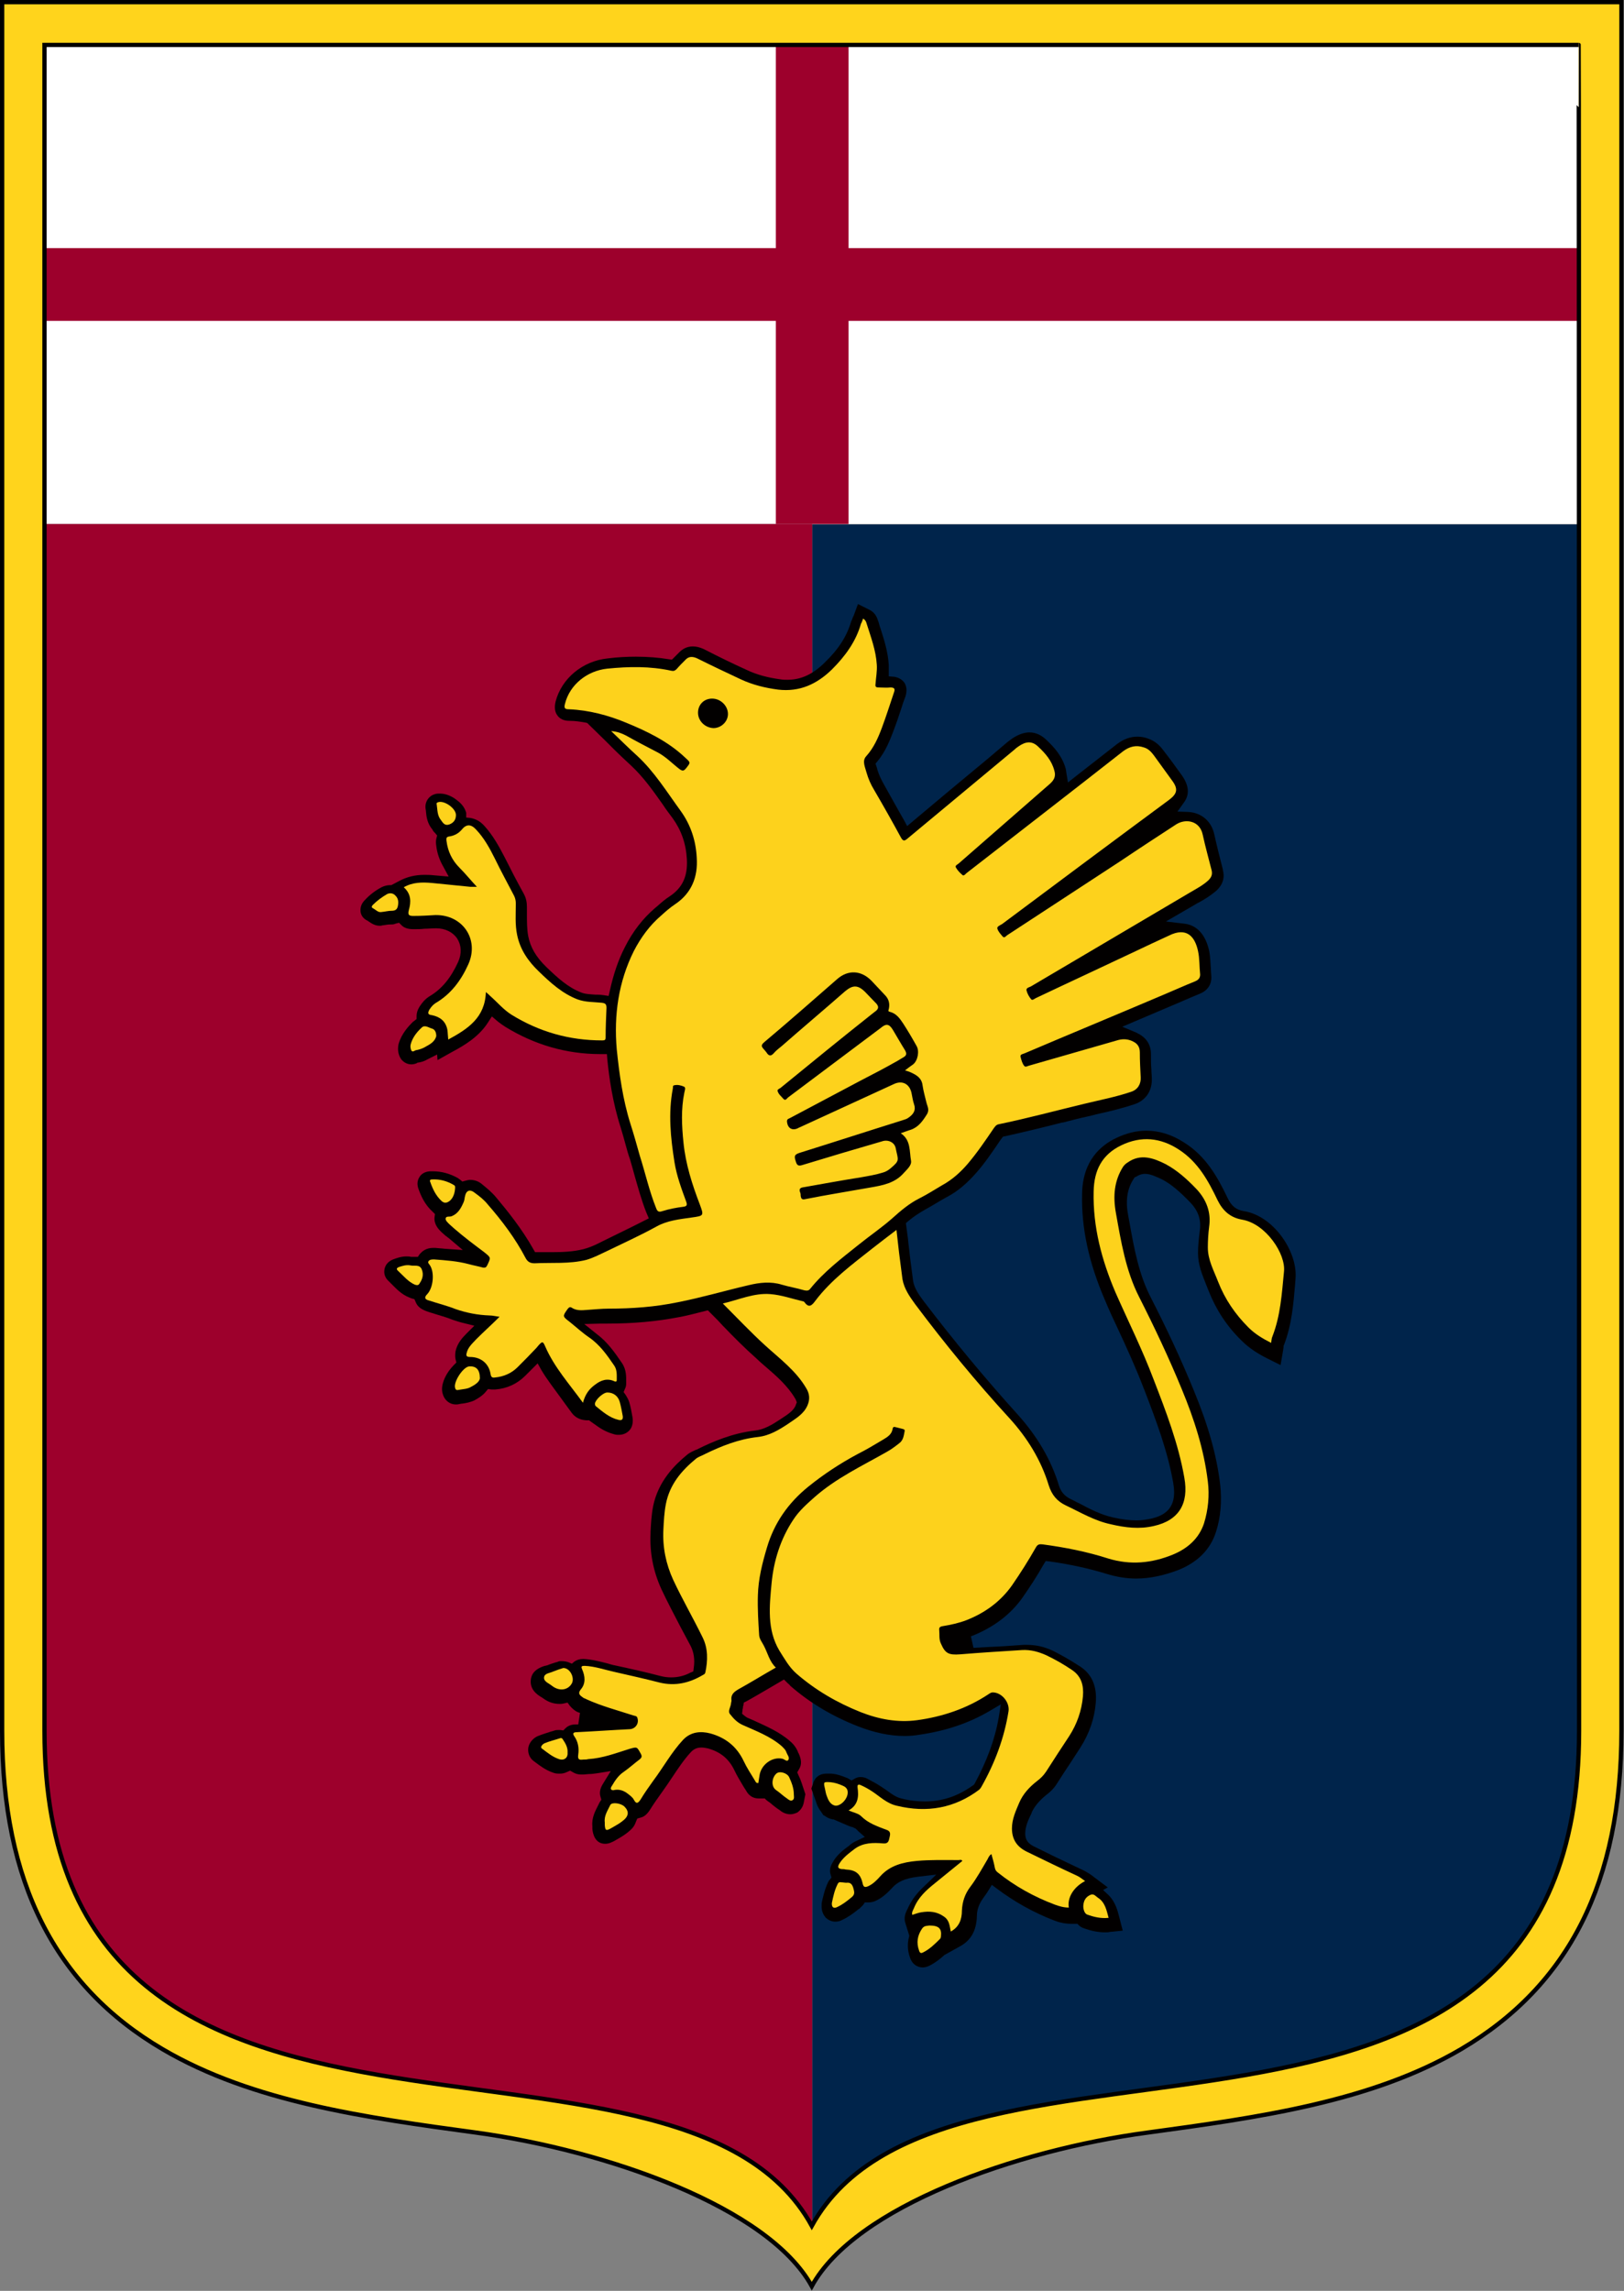
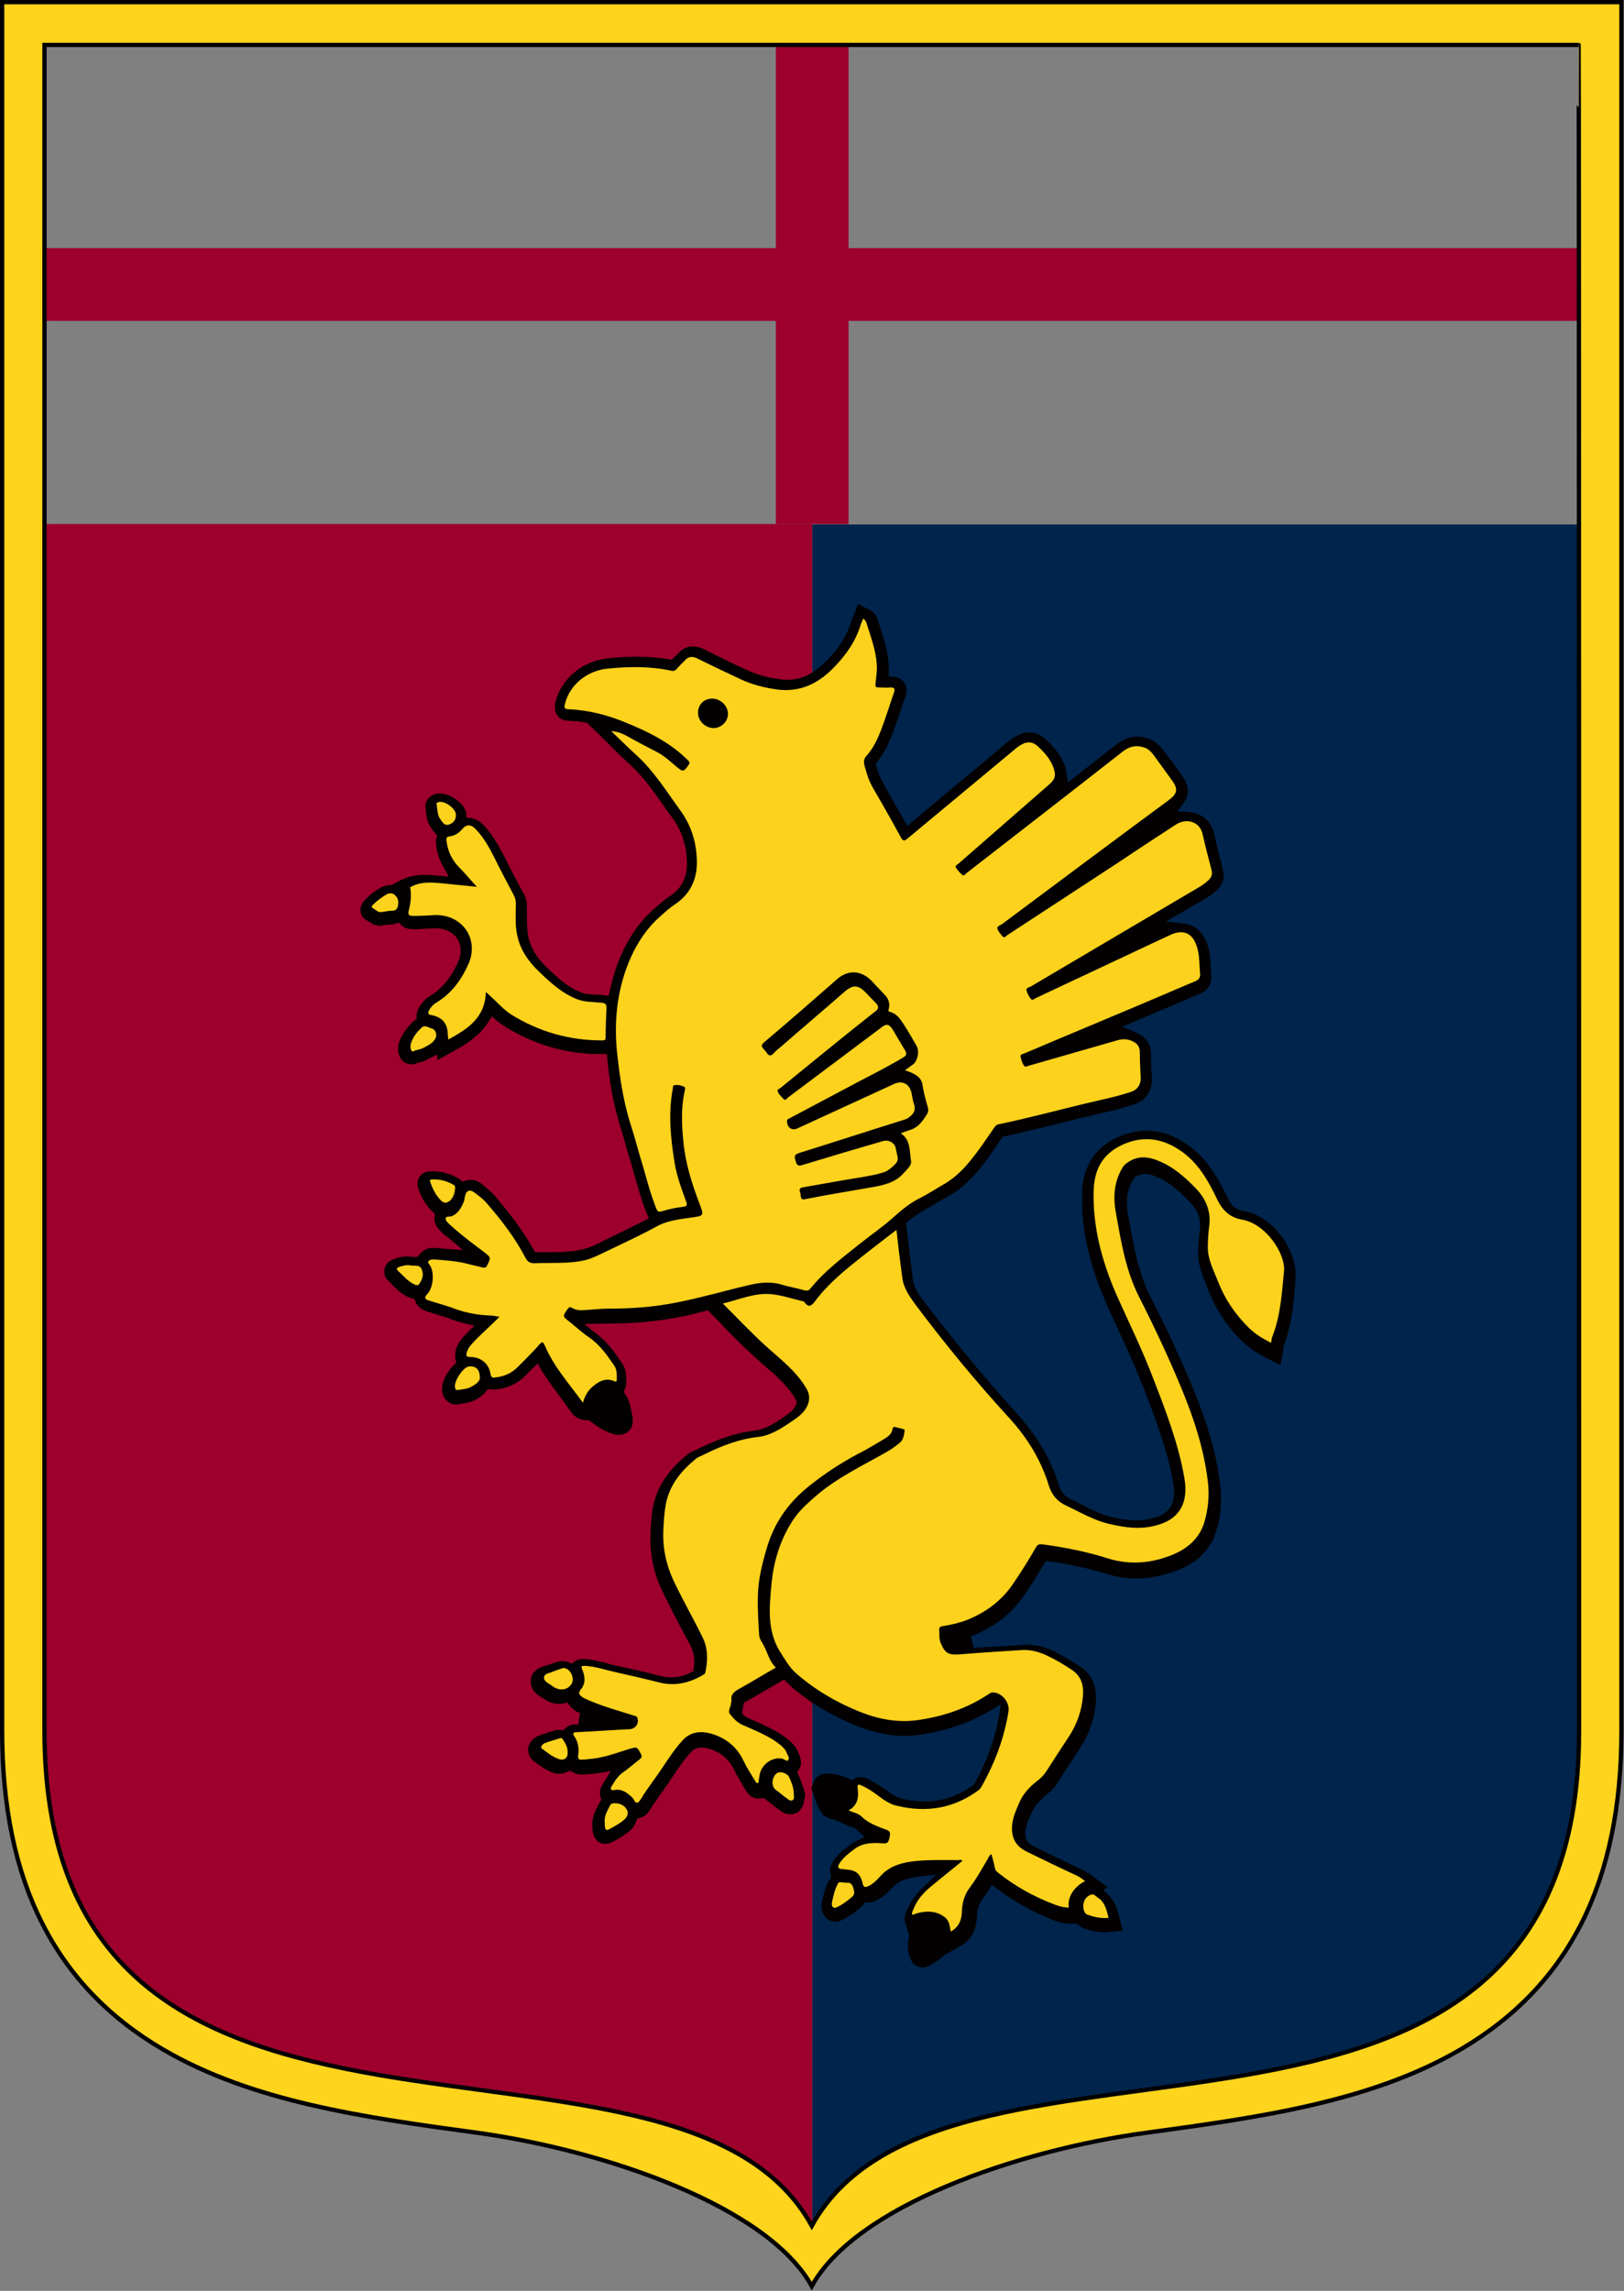
<svg xmlns="http://www.w3.org/2000/svg" xml:space="preserve" style="enable-background:new 0 0 379.7 535.5;" viewBox="0 0 379.7 535.5" height="535.5px" width="379.7px" y="0px" x="0px" id="Livello_1" version="1.1">
  <rect x="0" y="0" width="379.7" height="535.5" fill="#808080" stroke="none" />
  <style type="text/css">
	.st0{fill:#FFFFFF;}
	.st1{fill:#9D002C;}
	.st2{fill:#00244B;}
	.st3{fill:#FFD41C;stroke:#000000;stroke-miterlimit:10;}
	.st4{fill:#020000;}
	.st5{fill:#FDD21C;}
</style>
  <g>
    <g>
      <g>
-         <rect height="112" width="358.7" class="st0" y="10.5" x="10.5" />
        <polygon points="369.2,58 198.4,58 198.4,10.5 181.4,10.5 181.4,58 10.5,58 10.5,75 181.4,75 181.4,122.5      198.4,122.5 198.4,75 369.2,75" class="st1" />
      </g>
      <g>
        <path d="M189.9,520.4c31.5-57.2,179.4,1.6,179.4-115.7c0-69.5,0-192.6,0-282.1H189.9V520.4z" class="st2" />
        <path d="M10.5,122.5c0,89.5,0,212.6,0,282.1c0,117.3,147.8,58.6,179.4,115.7V122.5H10.5z" class="st1" />
      </g>
    </g>
    <path d="M0.5,0.5v404.1c0,35.2,12.3,59.6,37.5,74.4c21.1,12.4,47.6,16,73.3,19.5c30.6,4.2,68.3,17.4,78.5,35.9   c10.2-18.6,47.9-31.8,78.5-35.9c25.6-3.5,52.2-7.1,73.3-19.5c25.3-14.9,37.5-39.2,37.5-74.4V0.5H0.5z M369.2,404.6   c0,117.3-147.8,58.6-179.4,115.7c-31.5-57.2-179.4,1.6-179.4-115.7c0-69.5,0-394.1,0-394.1h358.7   C369.2,10.5,369.2,335.1,369.2,404.6z" class="st3" />
    <g>
      <g>
        <path d="M290.8,283.1c-1.8-0.3-2.9-1.2-3.8-3.1c-2.3-4.8-5-9.7-10.1-12.9c-2.9-1.9-5.9-2.8-8.9-2.8     c-2.3,0-4.7,0.6-7,1.7c-3.6,1.7-7.9,5.3-8,13.1c-0.2,8,1.6,16.1,5.3,24.7c1,2.4,2.1,4.8,3.2,7.1c2,4.3,4,8.7,5.7,13.1l0.4,1     c2.8,7.3,5.4,14.2,6.7,21.6c1.1,6.1-2.2,7.7-5.2,8.4c-1.1,0.2-2.1,0.4-3.3,0.4c-1.6,0-3.4-0.2-5.6-0.7c-2.7-0.6-5.3-1.9-7.9-3.3     c-0.7-0.3-1.3-0.7-2-1c-1.4-0.7-2.2-1.6-2.7-3.1c-1.8-6-5.1-11.6-9.7-16.7c-7.5-8.3-14.9-17.2-21.9-26.4     c-1.3-1.7-2.2-3.1-2.5-4.7c-0.2-1.5-0.4-3.1-0.6-4.6l-0.2-1.6c-0.1-1.2-0.3-2.3-0.4-3.6l-0.5-3.8l0.6-0.5     c1.3-1.1,2.6-1.9,3.8-2.6c0.9-0.5,1.8-1,2.6-1.5c0.8-0.5,1.7-1,2.6-1.5c2.5-1.3,4.7-3.2,6.9-5.7c2.1-2.4,3.9-5.1,5.6-7.6l0.6-0.8     l0.5-0.1c4.5-1,9-2.1,13.3-3.2l0.2,0c1.9-0.5,3.8-1,5.7-1.4c1-0.2,1.9-0.5,2.9-0.7c2.7-0.6,5.5-1.3,8.2-2.2c2.6-0.9,4.1-3.1,4-6     c0-0.7-0.1-1.4-0.1-2.1c-0.1-1.2-0.1-2.4-0.1-3.6c0-2.1-1-3.7-2.8-4.7c-0.3-0.1-0.5-0.3-0.8-0.4l-3.1-1.3l10.8-4.6     c2.2-0.9,4.6-2,7.3-3.1c2.7-1.1,2.8-3.3,2.7-4.2c0-0.5-0.1-1.1-0.1-1.7c-0.1-1.3-0.1-2.7-0.4-4.2c-1.1-4.8-3.8-6.1-5.9-6.3     l-4.2-0.5l6.9-4c0.3-0.2,0.5-0.3,0.9-0.5c1.3-0.7,2.7-1.6,4-2.7c1.5-1.4,2-3,1.5-4.9l0-0.1c-0.7-2.7-1.4-5.5-2-8.2     c-0.7-3.1-3-5-6-5.2l-2.6-0.1l1.5-2.1c1.4-1.9,1.2-4-0.5-6.4c-1.3-1.8-2.8-3.9-4.3-5.8c-0.8-1.1-1.9-2.2-3.7-2.8     c-0.8-0.3-1.6-0.4-2.4-0.4c-1.7,0-3.2,0.6-4.7,1.7c-3.2,2.5-6.4,5-9.6,7.5l-1.9,1.5l-0.4-2.4c0-0.2-0.1-0.5-0.1-0.7     c-0.8-3-2.7-5.1-4.5-6.8c-1.2-1.2-2.6-1.8-4-1.8c-1.3,0-2.6,0.5-4,1.4c-0.4,0.3-0.8,0.6-1.2,0.9l-4.6,3.9     c-5.8,4.8-11.7,9.7-17.5,14.6l-1.3,1.1l-0.8-1.5c-1.4-2.4-2.8-5-4.5-8c-0.8-1.4-1.3-2.5-1.6-3.5c-0.1-0.2-0.1-0.5-0.2-0.7     l-0.3-0.9l0.5-0.6c1.8-2.2,2.8-4.7,3.6-6.8c0.7-1.8,1.3-3.6,1.9-5.4c0.3-1,0.6-1.9,1-2.9c0.4-1.3,0.3-2.4-0.3-3.3     c-0.4-0.5-1.1-1.1-2.3-1.3l-1.3-0.1l0-1.3c0-0.5,0-1,0-1.4c-0.2-3.1-1.1-5.9-2-8.7c-0.2-0.5-0.3-1.1-0.5-1.6     c-0.2-0.6-0.6-1.9-2.1-2.6l-2.6-1.3l-1,2.7l-0.2,0.4c-0.1,0.3-0.2,0.6-0.4,1c-1,3.4-2.9,6.4-6.1,9.5c-2.8,2.8-5.6,4.1-8.8,4.1     c-0.5,0-1.1,0-1.6-0.1c-3-0.4-5.6-1.1-7.9-2.2c-3.1-1.4-6.4-3-10.1-4.9c-0.9-0.4-1.7-0.6-2.5-0.6c-1.3,0-2.4,0.5-3.4,1.6     c-0.3,0.3-0.6,0.6-0.9,0.9l-0.6,0.6l-0.7-0.1c-2.4-0.4-5-0.6-7.7-0.6c-2.1,0-4.2,0.1-6.6,0.4c-5.9,0.6-10.8,4.7-12.2,10.1     c-0.3,1.3-0.2,2.4,0.4,3.2c0.9,1.3,2.4,1.3,3,1.3c1.2,0,2.4,0.2,3.6,0.4l0.4,0.1l4.1,4l2,2c1.4,1.4,2.7,2.6,4.1,3.9     c2.9,2.7,5.1,5.8,7.5,9.2c0.7,1.1,1.5,2.1,2.3,3.2c2,2.8,3.1,5.9,3.3,9.6c0.2,3.9-1,6.6-4,8.6c-1.1,0.7-2,1.5-2.9,2.3l-0.6,0.5     c-2.8,2.4-5.2,5.5-7,9.1c-1.6,3.1-2.7,6.5-3.5,10.1l-0.3,1.3l-1.3-0.2c-0.1,0-0.1,0-0.1,0c-0.6-0.1-1.1-0.1-1.7-0.1     c-1.2-0.1-2.3-0.1-3.3-0.5c-3.1-1.2-5.5-3.4-8.1-5.9c-2.5-2.4-3.8-4.7-4.3-7.3c-0.3-1.6-0.3-3.4-0.3-5.2c0-0.5,0-1,0-1.6     c0-1.1-0.2-2.1-0.7-3l-0.1-0.2c-1.5-2.7-3-5.6-4.4-8.4c-1.3-2.5-2.7-5.1-4.8-7.4c-1-1.1-2.1-1.6-3.2-1.8l-1-0.1L109,190     c-0.3-1.1-1-2.1-2.1-2.9c-1.2-1-2.7-1.6-4-1.6c-0.4,0-0.8,0-1.1,0.1c-1.6,0.4-2.5,1.9-2.3,3.4c0,0.2,0.1,0.4,0.1,0.8     c0.1,1.1,0.3,2.7,1.5,4.1l0.1,0.2c0.1,0.2,0.3,0.4,0.5,0.6l0.5,0.6l-0.2,0.8c-0.1,0.5-0.1,1,0,1.6c0.2,1.8,0.8,3.4,1.6,4.8     l1.3,2.4l-3.5-0.3c-0.8-0.1-1.6-0.1-2.2-0.1c-2.2,0-4.1,0.5-5.8,1.4l-1.9,1l-0.3,0c-0.7,0-1.4,0.2-2,0.5c-1.5,0.8-2.8,1.8-3.9,3     c-0.8,0.8-1.1,1.7-1,2.7c0.1,0.9,0.7,1.7,1.6,2.1l0,0c0,0,0.2,0.1,0.3,0.2c0.6,0.4,1.4,1,2.6,1c0.2,0,0.4,0,0.6-0.1     c0.3,0,0.6-0.1,0.8-0.1c0.5-0.1,0.8-0.1,1.1-0.1c0.4,0,0.8,0,1.2-0.2l0.8-0.2l0.6,0.6c0.6,0.6,1.5,0.9,2.7,0.9l0.3,0     c0.8,0,1.5,0,2.3-0.1c0.9,0,1.8-0.1,2.7-0.1l0.1,0c2.1,0,3.9,0.9,4.9,2.4c1,1.6,1.1,3.5,0.2,5.5c-1.7,3.7-3.8,6.3-6.7,8     c-1.1,0.7-1.7,1.5-2.3,2.4c-0.5,0.8-0.7,1.5-0.7,2.2l0,0.7l-0.5,0.4c0,0-0.2,0.2-0.3,0.2c-1.1,1.1-2.7,2.8-3.4,5.2     c-0.3,1.3-0.1,2.6,0.6,3.6c0.3,0.4,0.7,0.7,1.1,0.9c0.4,0.2,0.8,0.3,1.3,0.3c0.4,0,0.9-0.1,1.3-0.3l0.1-0.1l0.1,0     c0.7-0.1,1.5-0.3,2.3-0.8l2.2-1.1l0.1,1.3l3.4-1.9c3-1.6,6.3-3.6,8.4-6.9l0.9-1.4l1.3,1.1c0.6,0.5,1.2,0.9,1.8,1.3     c6.8,4.2,14.3,6.4,22.2,6.4l1.6,0l0.1,1.3c0.4,4,1.2,9.9,3.1,15.8c0.4,1.3,0.8,2.7,1.2,4.2c0.3,1.1,0.6,2.2,1,3.3     c0.4,1.3,0.7,2.5,1.1,3.9c0.8,2.8,1.6,5.7,2.7,8.5l0.6,1.4l-1.2,0.6c-3.1,1.6-6.3,3.1-9.3,4.6l-1.2,0.6c-1.2,0.6-2.4,1.1-3.6,1.4     c-2.4,0.6-4.9,0.7-7.4,0.7l-1.6,0c-0.4,0-0.9,0-1.5,0l-0.8,0l-0.4-0.7c-2.7-4.8-6.1-9-8.7-12.1c-1-1.2-2.1-2.1-3.2-3     c-0.9-0.8-1.9-1.1-2.9-1.1c-0.3,0-0.7,0.1-1.1,0.2l-0.7,0.2l-0.6-0.5c-0.2-0.1-0.3-0.2-0.4-0.3c-2-1.1-3.9-1.6-5.9-1.6     c-0.2,0-0.5,0-0.7,0c-1.4,0.1-2.1,0.8-2.4,1.3c-0.4,0.6-0.7,1.5-0.3,2.7c0.6,1.7,1.5,3.8,3.4,5.5l0.5,0.5l-0.1,0.7     c-0.2,1.7,1,2.9,1.5,3.4l0.1,0.1c0.3,0.3,0.6,0.5,0.9,0.8c0.1,0.1,0.2,0.2,0.3,0.2c0.2,0.2,0.3,0.3,0.5,0.4l3.3,2.8l-4.3-0.3     c-0.7-0.1-1.4-0.1-2.2-0.2c-0.1,0-0.3,0-0.4,0c-1.7,0-2.6,0.8-3.2,1.5l-0.4,0.6l-0.8,0c-0.1,0-0.2,0-0.3,0l-0.4,0l-0.1,0     c-0.4-0.1-0.7-0.1-1.1-0.1c-1.2,0-2.3,0.4-3.1,0.7c-1.5,0.6-1.9,1.7-2,2.3c-0.2,1,0.1,2,1,2.8c0.2,0.2,0.5,0.5,0.7,0.7     c1.1,1.1,2.3,2.4,4.1,3.1c0.2,0.1,0.3,0.1,0.5,0.2l0.7,0.2l0.3,0.7c0.4,1,1.2,1.6,2.5,2.1c0.8,0.3,1.6,0.5,2.5,0.8     c1.3,0.4,2.4,0.7,3.6,1.2c0.9,0.3,1.8,0.6,2.7,0.8l2.4,0.6l-1.8,1.8c-1,1-2.2,2.3-2.6,4.2c-0.1,0.7-0.1,1.3,0,1.8l0.2,0.8     l-0.6,0.6c-0.4,0.4-0.8,0.9-1.1,1.3c-0.8,1.1-2.1,3.4-1.5,5.4c0.4,1.5,1.6,2.5,3.1,2.5c0.2,0,0.5,0,0.8-0.1     c0.2,0,0.4-0.1,0.7-0.1c0.8-0.1,1.9-0.3,2.9-0.8c0.7-0.4,1.8-1,2.6-2l0.5-0.6l0.8,0.1c0.2,0,0.3,0,0.5,0c0.1,0,0.3,0,0.4,0     c2.7-0.2,5.1-1.3,7-3.2c0.5-0.5,1.1-1.1,1.6-1.6l1.3-1.3l0.9,1.6c1.3,2.2,2.9,4.2,4.4,6.3c0.9,1.2,1.2,1.7,2.7,3.7s4,1.7,4,1.7     l1.7,1.2c1.5,1.1,2.8,1.7,4.3,2.1c0.3,0.1,0.7,0.1,1,0.1c1,0,1.9-0.4,2.5-1.1c0.4-0.4,0.9-1.4,0.7-2.9c-0.2-1.1-0.4-2.4-0.8-3.7     c-0.2-0.6-0.5-1.1-0.8-1.6l-0.5-0.7l0.3-0.7c0.2-0.4,0.3-0.8,0.3-1.2l0-0.4c0-1.2,0.1-2.9-1-4.5c-1.7-2.5-3.4-4.9-5.8-6.7l-3-2.4     l3.8-0.1c0.5,0,1.1,0,1.6,0c6.1,0,11.5-0.5,16.7-1.5c1.7-0.3,3.6-0.8,6-1.4l0.8-0.2l1.3,1.3c0.8,0.8,1.5,1.5,2.2,2.3l0.2,0.2     c2.5,2.6,4.9,5,7.6,7.4c0.6,0.6,1.3,1.2,2,1.8c2.8,2.4,5.4,4.7,7.1,7.6c0.1,0.2,0.2,0.3,0.2,0.4l0.2,0.5l-0.2,0.5     c0,0.1-0.1,0.2-0.1,0.3c-0.5,1.1-1.6,1.9-3,2.8l-0.6,0.4c-1.8,1.2-3.8,2.4-5.9,2.6c-5.2,0.6-9.9,2.6-13.3,4.3     c-0.2,0.1-0.3,0.2-0.5,0.2c-0.6,0.3-1.4,0.6-2.1,1.2c-2.8,2.3-6.7,6.1-7.9,12c-0.4,2.1-0.5,4.1-0.6,6l0,0.4     c-0.2,4.4,0.6,8.7,2.5,12.9c1.4,3,3,6,4.5,8.9c0.8,1.5,1.6,3,2.4,4.5c0.7,1.4,1,3.1,0.7,5.1l-0.1,0.8l-0.7,0.3     c-1.5,0.8-3,1.1-4.5,1.1c-0.8,0-1.6-0.1-2.4-0.3c-3.4-0.9-7-1.7-10.7-2.5c-0.6-0.1-1.2-0.3-1.9-0.5c-1.6-0.4-3.5-0.9-5.4-1     l-0.2,0c-0.8,0-1.4,0.2-2,0.6l-0.6,0.5l-0.7-0.3c-0.5-0.2-1.1-0.3-1.7-0.3c0,0-0.4,0-0.4,0l-0.4,0.1c-0.1,0.1-0.6,0.2-0.6,0.2     c-0.6,0.2-1.3,0.4-2,0.7l-0.1,0c0,0-0.2,0.1-0.4,0.1c-2.7,0.8-3.2,2.3-3.3,3.3c-0.2,2.1,1.2,3.3,2.6,4.1c0.1,0.1,0.2,0.1,0.3,0.2     c1.2,0.9,2.5,1.3,3.8,1.3c0.3,0,0.6,0,1-0.1l0.9-0.2l0.5,0.7c0.5,0.6,1,1,1.3,1.2c0.4,0.3,0.8,0.4,1.1,0.5l-0.4,2.7l-0.6,0     c-1,0-1.8,0.3-2.4,0.9l-0.5,0.5l-0.7-0.1c-0.1,0-0.3,0-0.4,0c-0.3,0-0.6,0-0.9,0.1c-0.3,0.1-0.6,0.2-1,0.3     c-0.9,0.3-1.9,0.6-2.9,1c-0.8,0.3-2.1,1.3-2.3,2.9c-0.1,1.1,0.3,2.2,1.2,2.9l0.4,0.3c1.2,0.9,2.5,1.9,4.3,2.5     c0.5,0.2,1,0.2,1.5,0.2c0.6,0,1.1-0.1,1.7-0.4l0.7-0.3l0.7,0.4c0.5,0.3,1.1,0.5,1.8,0.5c0.2,0,0.4,0,0.7,0l1.1-0.1     c0.7,0,1.4-0.1,2.1-0.2l3.1-0.5l-1.9,3.1c-0.6,1-0.8,2-0.5,2.9l0.2,0.7l-0.4,0.6c0,0.1-0.1,0.1-0.1,0.2c-0.1,0.2-0.2,0.4-0.3,0.6     c-0.6,1.2-1.5,2.8-1.3,4.8l0,0.1c0,0.2,0,0.4,0,0.5c0.1,1.3,0.7,3.5,3,3.5c0.9,0,1.6-0.4,2.2-0.7l0.5-0.3     c1.1-0.6,2.4-1.4,3.5-2.5c0.5-0.5,0.8-1.1,1-1.7l0.3-0.7l0.7-0.2c0.9-0.2,1.6-0.8,2.3-1.9c0.8-1.3,1.8-2.7,2.8-4.1     c0.8-1.1,1.6-2.3,2.4-3.5c1.4-2.1,2.8-4.2,4.4-5.9c0.7-0.7,1.4-1,2.4-1c0.5,0,1,0.1,1.5,0.2c2.9,0.8,4.9,2.4,6.2,5.1     c0.6,1.3,1.3,2.4,2,3.6c0.2,0.3,0.4,0.7,0.7,1.1c0.9,1.7,2.2,1.9,3,1.9h1.4l0.4,0.4c0.1,0.1,0.3,0.2,0.4,0.3     c0.3,0.2,0.6,0.4,0.9,0.7c0.5,0.4,1.1,0.9,1.9,1.4l0.1,0.1c0.4,0.3,1.2,0.8,2.3,0.8c0.6,0,1.1-0.2,1.6-0.4     c0.4-0.3,1.2-0.9,1.5-2.2l0.4-2.1l-0.9-2.7c-0.2-0.6-0.4-1.1-0.7-1.7l-0.3-0.7l0.4-0.7c0.7-1.1,0.6-2.3-0.1-3.8l-0.1-0.1l0-0.1     c-0.5-1.3-1.4-2.2-1.9-2.6c-2.5-2.2-5.6-3.5-8.2-4.7l-0.2-0.1c-0.5-0.2-0.9-0.4-1.4-0.6c-0.3-0.1-0.5-0.3-0.8-0.5l-0.6-0.5     l0.1-0.8c0-0.1,0-0.3,0.1-0.5l0-0.1l0-0.1c0-0.1,0-0.2,0.1-0.4l0.1-0.7l0.6-0.3c2-1.1,4-2.3,5.9-3.4l2.9-1.7l0.8,0.8     c0.2,0.2,0.5,0.4,0.7,0.7c4.5,3.9,9.6,7,15.7,9.4c3.8,1.5,7.5,2.3,11,2.3c1.2,0,2.4-0.1,3.5-0.3c6.2-0.9,11.5-2.7,16.3-5.5     l2.7-1.6l-0.5,3.1c-0.9,5.2-2.8,10.2-5.6,15.4l-0.2,0.3l-0.3,0.2c-3.5,2.5-7.1,3.7-11.2,3.7c-1.8,0-3.6-0.2-5.5-0.7     c-1.2-0.3-2.2-1-3.4-1.9c-0.5-0.3-1-0.7-1.5-1c-0.9-0.6-1.9-1.1-3-1.7c-0.5-0.3-1.1-0.4-1.6-0.4c-0.5,0-0.9,0.1-1.4,0.4l-0.7,0.4     l-0.7-0.4c-0.1-0.1-0.3-0.2-0.4-0.2c-1-0.4-2.2-0.9-3.7-1l-0.2,0c-0.3,0-0.6,0-0.8,0c-1.2,0-2,0.4-2.6,1.1     c-0.2,0.3-0.4,0.6-0.5,0.9l-0.5,1.5l1.1,3.1c0.1,0.4,0.4,1.3,1.1,2.2l0.6,0.9l0.4,0.2l0.1,0.1c0.4,0.2,0.6,0.4,1,0.5     c0.2,0.1,0.4,0.1,0.7,0.2l0.2,0l3,1.3c0.5,0.2,0.9,0.4,1.4,0.5c0.1,0,0.3,0.1,0.4,0.2l0.3,0.1l0.2,0.2c0.1,0.1,0.3,0.2,0.4,0.4     l1.6,1.4l-1.9,0.9c-0.5,0.2-1,0.5-1.5,0.9l-0.2,0.2c-1.4,1-3,2.2-4,4.1c-0.5,0.9-0.7,1.8-0.4,2.7l0.2,0.7l-0.4,0.5     c-0.2,0.2-0.3,0.4-0.4,0.6c-0.8,1.7-1.2,3.5-1.5,4.9l0,0.2l0,0.2c-0.1,1.5,0.5,2.4,0.9,2.9c0.6,0.6,1.4,1,2.3,1     c0.5,0,1.1-0.1,1.6-0.4c1.5-0.7,2.7-1.6,3.8-2.5l0.2-0.1c0.3-0.3,0.6-0.6,0.9-0.9l0.4-0.6l0.8,0l0.1,0c0.5,0,1.1-0.1,1.7-0.4     c1.3-0.6,2.5-1.6,3.7-2.9c1.3-1.5,3-2.3,6.1-2.7l4.3-0.5l-3.1,3c-1.7,1.6-2.8,3.2-3.6,5l-0.1,0.2c-0.3,0.6-0.9,1.8-0.4,3.2     l0.9,2.9l-0.1,0.4c-0.4,1.6-0.3,3.2,0.3,4.8c0.7,2,2.4,2.2,2.9,2.2c0.5,0,1-0.1,1.6-0.4c1.4-0.7,2.5-1.6,3.4-2.4l0.1-0.1l3.6-2     c2.6-1.4,3.9-3.7,4-7.1c0-1.5,0.5-2.8,1.4-4.1c0.4-0.6,0.9-1.2,1.3-1.9l0.8-1.3l1.2,0.9c4,3,8.4,5.5,13.3,7.4     c1,0.4,2.4,0.8,4,0.8l1.5,0l0.4,0.4c0.3,0.3,0.7,0.5,1,0.6c1.9,0.7,3.5,1,5.1,1c0.4,0,0.7,0,1.1-0.1l3-0.3l-0.8-3.1     c-0.4-1.6-0.9-3.5-2.4-5.1l-1.4-1.3l1.1-0.6l-3.2-2.4c-0.6-0.5-1.5-1.1-2.5-1.6l-1.9-0.9c-3.2-1.5-6.5-3.1-9.7-4.7     c-1.4-0.7-2-1.6-2-3c0-1.6,0.7-3.2,1.5-4.8l0-0.1c0.7-1.5,1.8-2.8,3.4-4.1c1.2-0.9,2-1.8,2.6-2.8c1-1.6,2-3.1,3-4.6     c0.8-1.2,1.6-2.5,2.4-3.7c2.1-3.3,3.3-6.8,3.6-10.5c0.3-3.8-0.9-6.6-3.6-8.4c-2.3-1.5-4.4-2.7-6.4-3.7c-2.1-1-4.1-1.4-6.1-1.4     c-0.3,0-0.5,0-0.8,0c-2.7,0.2-5.5,0.4-8.2,0.5l-3.5,0.2l-0.6-2.7l0.3-0.1c5-2,9-5,11.8-9c1.6-2.3,3.2-4.7,4.9-7.7l0.5-0.8     l0.9,0.1c5,0.7,9.4,1.7,13.3,2.9c2.3,0.7,4.6,1.1,6.9,1.1c3.2,0,6.5-0.7,9.9-2c4.5-1.8,7.5-4.8,8.8-8.9c1.1-3.4,1.4-7.2,1-10.9     c-0.8-6.9-2.8-14-6.2-22.2c-2.9-7.1-6.2-14.2-10.1-21.8c-2.7-5.3-3.8-11.1-4.9-17.3l-0.3-1.6c-0.7-3.6-0.3-6.4,1.3-8.8l0.1-0.2     l0.3-0.2l0.1,0c0.9-0.6,1.6-0.7,2.1-0.7c1.3,0,2.7,0.7,4,1.3c2.1,1.1,4.1,2.8,6.6,5.4c1.9,2,2.6,4.1,2.2,6.7     c-0.2,1.7-0.4,3.4-0.4,5.1c0,2.8,1,5.1,1.9,7.4c0.2,0.5,0.4,1,0.6,1.5c1.7,4.3,4.2,8.2,7.7,11.6c1.9,1.9,4.1,3.2,5.9,4.1l3.2,1.6     l0.6-3.5c0-0.2,0.1-0.5,0.1-0.7l0-0.3l0.1-0.2c1.8-4.7,2.2-9.5,2.6-14.2l0.1-1.4C303.4,292.6,297.8,284.2,290.8,283.1z" class="st4" />
      </g>
      <g>
        <g>
          <path d="M127.5,314.8c2.1,4.8,5.6,8.7,8.8,13.1c0.5-1.9,1.4-3.2,2.8-4.2c1.4-1.1,2.9-1.6,4.6-0.8      c0.2,0.1,0.5,0.1,0.5-0.3c0-1.2,0.1-2.4-0.6-3.4c-1.7-2.5-3.4-4.9-5.9-6.6c-1.6-1.1-3-2.4-4.5-3.6c-1.7-1.3-1.7-1.3-0.5-3      c0.3-0.4,0.6-0.6,1-0.3c1.1,0.7,2.3,0.6,3.5,0.5c1.7-0.1,3.4-0.3,5.1-0.3c5.5,0,10.9-0.4,16.2-1.5c5.6-1.1,11-2.7,16.6-4      c2.5-0.6,5.1-0.9,7.7-0.1c1.7,0.5,3.5,0.8,5.2,1.3c0.5,0.1,1,0.2,1.4-0.3c3.2-4,7.3-7.1,11.3-10.3c2.6-2.1,5.4-4,7.9-6.2      c2-1.8,4-3.5,6.4-4.7c1.8-0.9,3.5-2,5.2-3c2.4-1.3,4.4-3.1,6.1-5.1c2.2-2.6,4.1-5.4,6-8.2c0.3-0.4,0.6-0.9,1.2-1      c6.8-1.4,13.4-3.2,20.1-4.8c3.7-0.9,7.4-1.6,10.9-2.8c1.5-0.5,2.3-1.8,2.2-3.4c-0.1-1.9-0.2-3.8-0.2-5.8c0-1.2-0.5-2-1.5-2.5      c-1.1-0.6-2.3-0.7-3.5-0.4c-7,2-13.9,4-20.9,6c-0.4,0.1-0.8,0.4-1.1,0.1c-0.5-0.6-0.7-1.4-0.9-2.2c-0.1-0.6,0.6-0.6,1-0.8      c10.8-4.6,21.7-9.1,32.5-13.7c2.4-1,4.8-2.1,7.3-3.1c0.7-0.3,1.2-0.7,1.2-1.6c-0.2-1.8-0.1-3.7-0.5-5.5      c-0.7-3.3-2.6-5.7-6.8-3.6c-2.6,1.2-5.2,2.4-7.7,3.6c-7.8,3.7-15.6,7.3-23.4,11c-0.4,0.2-0.8,0.6-1.1,0.3      c-0.5-0.6-0.9-1.3-1.1-2.1c-0.1-0.6,0.6-0.7,1-0.9c12.4-7.3,24.7-14.6,37.1-21.9c1.5-0.9,3.1-1.7,4.4-2.9c0.7-0.7,1-1.3,0.8-2.3      c-0.7-2.8-1.5-5.6-2.1-8.4c-0.7-3.3-4-3.8-6.2-2.4c-4.3,2.8-8.6,5.6-12.9,8.5c-8.9,5.8-17.7,11.6-26.6,17.4      c-0.3,0.2-0.6,0.7-1,0.4c-0.5-0.6-1.1-1.2-1.3-1.9c-0.2-0.5,0.6-0.8,1.1-1.1c13-9.7,26-19.4,39-29c2-1.5,2.2-2.6,0.7-4.6      c-1.4-1.9-2.8-3.9-4.2-5.8c-0.6-0.8-1.3-1.6-2.4-1.9c-1.8-0.6-3.3-0.2-4.8,0.9c-12.1,9.5-24.3,18.9-36.5,28.4      c-0.3,0.2-0.7,0.8-1,0.6c-0.6-0.5-1.2-1.1-1.6-1.8c-0.3-0.5,0.4-0.7,0.7-1c7.1-6.2,14.2-12.4,21.3-18.6c1-0.9,1.4-1.8,1-3.1      c-0.6-2.3-2.1-4-3.7-5.5c-1.5-1.5-3-1.3-4.7-0.1c-0.3,0.2-0.7,0.5-1,0.8c-8.3,6.9-16.6,13.8-24.9,20.7c-0.8,0.7-1.1,0.6-1.6-0.3      c-2-3.7-4.1-7.4-6.2-11c-0.8-1.3-1.4-2.7-1.8-4.1c-0.3-1.2-1.1-2.7-0.1-3.8c1.8-2,2.8-4.3,3.7-6.7c1-2.7,1.9-5.5,2.8-8.2      c0.3-0.8,0.2-1.2-0.8-1.2c-0.9,0.1-1.8,0-2.8,0c-0.6,0-0.8-0.2-0.7-0.8c0.1-1.5,0.4-3,0.3-4.5c-0.2-3.4-1.4-6.5-2.4-9.7      c-0.1-0.4-0.3-0.8-0.8-1.1c-0.2,0.5-0.3,0.9-0.5,1.2c-1.2,4.2-3.7,7.6-6.8,10.7c-3.5,3.4-7.5,5.3-12.6,4.7      c-3-0.4-5.9-1.1-8.7-2.4c-3.4-1.6-6.8-3.2-10.2-4.9c-1.1-0.5-2-0.5-2.8,0.4c-0.7,0.7-1.4,1.4-2,2.1c-0.4,0.4-0.7,0.5-1.2,0.4      c-5-1.1-10-1-15-0.5c-4.8,0.5-8.8,3.8-9.9,8.2c-0.3,1.1,0,1.3,1,1.3c4.6,0.2,9.1,1.4,13.2,3.1c4.9,2,9.9,4.4,13.9,8.2      c1.3,1.2,1.3,1.1,0.2,2.5c-0.5,0.6-0.8,0.7-1.5,0.2c-1.7-1.3-3.2-2.9-5.1-3.9c-2.5-1.3-5-2.6-7.5-4c-1-0.5-2-0.9-3.4-1      c2.1,2,4.1,4,6.1,5.8c4,3.7,6.9,8.4,10.1,12.8c2.4,3.3,3.6,7,3.8,11c0.3,4.5-1.2,8.3-5.1,10.9c-1.2,0.8-2.2,1.7-3.2,2.6      c-2.7,2.3-4.8,5.2-6.4,8.3c-3.6,7.2-4.7,15-4,23c0.6,5.8,1.4,11.7,3.2,17.4c0.8,2.5,1.5,5,2.2,7.5c1.3,4.1,2.2,8.2,3.8,12.2      c0.3,0.8,0.6,1,1.5,0.7c1.6-0.5,3.2-0.8,4.8-1c1-0.1,1-0.5,0.7-1.3c-1.1-3-2.2-6-2.7-9.1c-0.9-5.7-1.5-11.4-0.4-17.2      c0.1-0.3-0.1-0.7,0.3-0.8c0.8-0.2,1.6,0,2.3,0.3c0.5,0.2,0.2,0.9,0.1,1.4c-0.8,3.9-0.6,7.8-0.2,11.7c0.5,5,2,9.7,3.8,14.4      c1,2.7,1,2.7-1.9,3.1c-2.8,0.4-5.7,0.7-8.2,2.1c-3.8,2.1-7.8,3.9-11.7,5.8c-1.5,0.7-3,1.5-4.7,2c-4,1-8.1,0.6-12.1,0.8      c-1,0-1.6-0.3-2.1-1.2c-2.4-4.6-5.5-8.7-8.9-12.6c-0.8-1-1.8-1.8-2.9-2.6c-1.2-1-2.1-0.7-2.4,0.8c-0.1,0.4-0.1,0.9-0.3,1.3      c-0.6,1.4-1.3,2.7-2.8,3.3c-0.5,0.2-1.3-0.1-1.4,0.5c-0.1,0.5,0.5,1,0.9,1.4c0.3,0.3,0.7,0.6,1,0.9c2.3,2,4.7,3.8,7.1,5.6      c1.6,1.3,1.6,1.2,0.7,3.1c-0.2,0.4-0.4,0.6-1,0.5c-1.1-0.3-2.2-0.5-3.3-0.8c-2.6-0.7-5.4-0.9-8.1-1.1c-0.5,0-1,0-1.3,0.4      c-0.3,0.4,0.2,0.7,0.4,1.1c1,1.7,0.7,5.1-0.7,6.6c-0.9,0.9-0.4,1.3,0.4,1.5c2.1,0.7,4.2,1.2,6.2,2c2.6,0.9,5.2,1.4,8,1.5      c0.7,0,1.4,0.2,2.3,0.3c-1.9,1.9-3.7,3.5-5.4,5.2c-0.9,1-2,1.9-2.3,3.3c-0.2,0.7,0.1,0.9,0.8,0.9c2.5,0,4.4,1.5,4.8,4      c0.1,0.7,0.4,0.9,1,0.8c2.1-0.2,3.9-1,5.3-2.4c1.5-1.5,3-3,4.4-4.5C126.8,313.4,126.9,313.4,127.5,314.8z M178.7,243.6      c5.7-4.8,11.4-9.8,17-14.7c2.6-2.3,5.7-2.1,8.1,0.4c1,1.1,2.1,2.2,3.1,3.3c0.9,0.9,1.2,2,0.9,3.3c-0.1,0.3-0.2,0.5,0.2,0.6      c1.6,0.4,2.4,1.6,3.2,2.8c1.1,1.7,2.1,3.4,3.1,5.2c0.7,1.2,0.3,3.4-0.8,4.3c-0.6,0.4-1.1,0.8-1.9,1.4c0.6,0.2,1,0.3,1.4,0.5      c1.3,0.6,2.5,1.3,2.7,3c0.2,1.4,0.6,2.7,0.9,4c0.2,0.9,0.8,1.7,0.1,2.8c-1,1.6-2,3-3.8,3.6c-0.7,0.2-1.4,0.5-2.3,0.8      c2.4,1.6,2,4.2,2.4,6.4c0.2,1.1-0.9,2-1.7,2.9c-2.1,2.4-5,2.9-7.9,3.4c-5,0.9-10.1,1.7-15.1,2.7c-0.8,0.2-1-0.1-1.1-0.8      c0-0.2,0-0.5-0.1-0.7c-0.4-1,0.1-1.2,0.9-1.3c4.5-0.8,8.9-1.6,13.3-2.3c1.7-0.3,3.5-0.6,5.1-1.1c0.7-0.2,1.2-0.5,1.7-0.9      c2.4-2,1.9-1.9,1.3-4.9c-0.3-1.3-1.8-2-3.2-1.5c-6.2,1.8-12.3,3.6-18.5,5.5c-1.2,0.4-1.4,0-1.7-1c-0.3-1-0.3-1.4,0.9-1.8      c8-2.5,16-5.1,24-7.6c0.6-0.2,1.1-0.3,1.6-0.7c1.1-0.8,1.7-1.7,1.2-3.1c-0.3-0.9-0.4-1.8-0.6-2.7c-0.5-2.1-2.2-2.9-4.1-2      c-7.4,3.4-14.8,6.8-22.2,10.2c-0.1,0-0.2,0.1-0.2,0.1c-1.4,0.7-2.5,0-2.6-1.6c0-0.6,0.5-0.6,0.8-0.8c5.5-2.9,10.9-5.8,16.4-8.7      c2.9-1.5,5.8-3,8.6-4.6c0.5-0.3,1-0.6,1.5-0.9c0.7-0.4,0.7-0.9,0.3-1.6c-1-1.6-1.9-3.2-2.8-4.7c-0.9-1.5-1.6-1.6-2.9-0.5      c-7.2,5.4-14.4,10.8-21.6,16.2c-0.3,0.2-0.6,0.9-1.1,0.4c-0.5-0.6-1.2-1.1-1.4-1.9c-0.1-0.3,0.4-0.5,0.7-0.7      c7.1-5.8,14.2-11.6,21.4-17.3c0.3-0.2,0.6-0.5,0.9-0.7c0.6-0.5,0.7-1,0.1-1.7c-0.9-0.9-1.7-1.8-2.6-2.7      c-1.7-1.7-2.9-1.7-4.7-0.2c-4.9,4.3-9.9,8.5-14.8,12.8c-0.6,0.5-1.3,1-1.9,1.7c-0.7,0.8-1.2,0.6-1.7-0.2      C178.4,244.9,177.5,244.6,178.7,243.6z M163.2,166.6c0-1.9,1.4-3.3,3.3-3.3c2,0,3.7,1.7,3.7,3.6c0,1.8-1.6,3.3-3.4,3.3      C164.8,170.1,163.2,168.5,163.2,166.6z" class="st5" />
        </g>
        <g>
          <path d="M290.4,285.1c-2.8-0.5-4.5-2.1-5.7-4.5c-2.2-4.6-4.6-9-9.1-11.9c-4.3-2.8-8.8-3.2-13.4-1      c-4.6,2.2-6.4,5.9-6.5,10.8c-0.2,8.3,1.9,16.1,5.1,23.6c3,6.8,6.3,13.4,8.9,20.3c2.9,7.5,5.8,15,7.2,23c1.1,6.1-1.3,10-7.1,11.3      c-3.4,0.8-6.7,0.4-10.1-0.4c-3.8-0.8-7.1-2.8-10.5-4.4c-2.1-1-3.3-2.5-4-4.7c-1.8-5.9-5-11.1-9.2-15.7      c-7.8-8.5-15.1-17.4-22-26.6c-1.3-1.8-2.6-3.6-3-5.9c-0.3-2.1-0.5-4.1-0.8-6.2c-0.2-1.7-0.4-3.4-0.6-5.3c-2,1.5-3.8,2.9-5.6,4.3      c-4.8,3.8-9.7,7.4-13.4,12.3c-0.8,1.1-1.5,1.7-2.5,0.3c-0.1-0.1-0.2-0.2-0.3-0.2c-2.6-0.6-5.1-1.5-7.7-1.7      c-3.8-0.3-7.3,1.3-11.1,2.2c3.4,3.4,6.5,6.7,9.9,9.8c3.4,3.1,7.2,5.9,9.6,10c0.8,1.3,0.9,2.6,0.3,4c-0.9,2.1-2.8,3.1-4.5,4.3      c-2.1,1.4-4.4,2.8-7.1,3.1c-4.5,0.5-8.5,2.1-12.4,4c-0.7,0.4-1.5,0.6-2.1,1.1c-3.4,2.8-6.1,6-7,10.5c-0.4,2-0.5,4.1-0.6,6.1      c-0.2,4.1,0.6,8,2.3,11.7c2.1,4.5,4.6,8.8,6.8,13.3c1.4,2.7,1.3,5.6,0.7,8.4c-0.1,0.3-0.3,0.4-0.5,0.5      c-3.2,1.9-6.5,2.7-10.2,1.8c-3.5-0.9-7.1-1.7-10.6-2.5c-2.3-0.5-4.5-1.3-6.9-1.4c-0.7,0-0.9,0.1-0.6,0.8      c0.7,1.6,0.9,3.3-0.3,4.7c-0.8,1-0.2,1.4,0.5,1.9c0.2,0.2,0.5,0.2,0.8,0.4c3.5,1.6,7.3,2.6,11,3.8c0.3,0.1,0.8,0.1,0.9,0.5      c0.5,1.3-0.4,2.6-1.7,2.7c-4.1,0.2-8.3,0.5-12.4,0.7c-0.9,0-1.1,0.3-0.6,1c0.9,1.3,1.1,2.8,0.9,4.2c-0.2,1.3,0.3,1.3,1.2,1.2      c0.4,0,0.8,0,1.1-0.1c3.4-0.2,6.5-1.4,9.7-2.4c1.8-0.5,1.7-0.5,2.6,1.1c0.4,0.7,0.2,1-0.3,1.4c-1.2,0.9-2.4,2-3.7,2.9      c-1.2,0.8-2,2-2.7,3.2c-0.2,0.3-0.4,0.6-0.2,0.9c0.2,0.2,0.5,0.2,0.8,0.1c1.2-0.2,2.2,0.2,3.1,0.9c0.5,0.4,1.1,0.8,1.4,1.4      c0.6,1.1,1,0.8,1.6-0.1c0.9-1.5,1.9-2.9,2.9-4.3c2.4-3.2,4.3-6.7,7-9.6c1.8-1.9,4.1-2.1,6.4-1.5c3.6,1,6.2,3.1,7.8,6.5      c0.7,1.5,1.7,3,2.6,4.5c0.2,0.3,0.2,0.6,0.8,0.6c0.1-0.6,0.2-1.3,0.3-1.9c0.4-2.4,2.9-4.3,5.3-3.8c0.5,0.1,1.1,0.8,1.4,0.3      c0.4-0.5-0.2-1.2-0.4-1.7c-0.2-0.7-0.7-1.1-1.2-1.6c-2.7-2.3-6-3.5-9.1-4.9c-1.3-0.6-2.1-1.5-2.9-2.5c-0.6-0.7,0.1-1.6,0.2-2.4      c0-0.3,0.2-0.7,0.1-1c-0.1-1.2,0.6-1.8,1.6-2.4c2.9-1.6,5.8-3.4,8.8-5.1c-1.5-1.4-1.9-3.4-2.8-5.1c-0.4-0.8-1-1.5-1.1-2.4      c-0.2-3.1-0.4-6.3-0.3-9.4c0.1-3.8,1-7.4,2.1-11.1c1.7-5.8,5-10.5,9.7-14.3c3.6-2.9,7.4-5.4,11.5-7.6c2-1,4-2.2,6-3.4      c1-0.6,2-1.2,2.2-2.5c0.1-0.5,0.3-0.5,0.7-0.4c0.5,0.1,1.1,0.3,1.6,0.4c0.3,0.1,0.6,0.1,0.5,0.6c-0.2,1-0.3,2.1-1.3,2.8      c-0.9,0.7-1.8,1.4-2.9,2c-5.8,3.3-11.8,6.1-16.9,10.6c-1.8,1.6-3.6,3.2-4.9,5.2c-3,4.5-4.6,9.6-5.1,14.9      c-0.5,5.3-1.1,10.8,1.8,15.7c1.2,1.9,2.3,3.9,4,5.4c4.5,3.9,9.5,6.8,15,9c4.3,1.7,8.7,2.5,13.2,1.9c5.9-0.8,11.6-2.7,16.6-6      c0.3-0.2,0.7-0.5,1.1-0.5c2.1,0,4,2.3,3.7,4.4c-1,6.3-3.2,12.1-6.3,17.6c-0.1,0.2-0.3,0.5-0.5,0.7c-5.8,4.4-12.3,5.5-19.3,3.8      c-2.3-0.5-3.9-2.1-5.7-3.3c-0.9-0.6-1.8-1.1-2.7-1.5c-0.4-0.2-0.9-0.3-0.8,0.5c0.3,2.1,0.2,4.1-2.1,5.4c1.2,0.5,2.3,0.7,2.9,1.3      c1.7,1.7,3.8,2.4,5.9,3.2c1,0.3,1,0.9,0.8,1.7c-0.2,0.8-0.2,1.6-1.5,1.5c-2.3-0.2-4.7-0.2-6.7,1.3c-1.3,1-2.7,2-3.6,3.5      c-0.4,0.7-0.3,1.1,0.6,1.2c0.3,0,0.6,0,0.9,0.1c2.4,0.1,3.5,1,4,3.3c0.2,0.9,0.6,0.9,1.3,0.6c1.1-0.5,2-1.4,2.8-2.3      c2.3-2.6,5.4-3.3,8.5-3.6c3.2-0.3,6.5-0.2,9.8-0.2c0.3,0,0.7-0.2,0.9,0.2c-2.1,1.7-4.3,3.5-6.4,5.2c-2,1.6-3.9,3.3-4.9,5.8      c-0.2,0.5-0.6,1-0.4,1.6c0.7-0.2,1.4-0.5,2.1-0.6c1.9-0.3,3.6-0.2,5.3,1c1.3,0.9,1.3,2.1,1.6,3.5c2-1.1,2.6-2.9,2.6-4.9      c0.1-2.1,0.7-3.9,2-5.6c1.5-2,2.7-4.2,4-6.4c0.2-0.4,0.4-0.9,0.9-1.2c0.3,1.1,0.6,2.1,0.8,3.2c0.1,0.5,0.3,0.8,0.7,1.1      c4,3.2,8.5,5.7,13.3,7.5c1.1,0.4,2.1,0.7,3.3,0.7c-0.4-2.3,1.1-4.8,3.8-6.2c-0.7-0.5-1.3-1-2-1.3c-3.9-1.8-7.8-3.7-11.7-5.6      c-2.2-1.1-3.4-2.8-3.4-5.4c0-2.2,0.9-4.1,1.7-6c0.9-2.1,2.4-3.7,4.2-5.1c0.8-0.6,1.5-1.3,2.1-2.2c1.8-2.8,3.6-5.6,5.4-8.3      c1.8-2.8,2.9-5.9,3.2-9.3c0.2-2.4-0.3-4.6-2.5-6.1c-1.9-1.3-4-2.5-6.1-3.5c-1.8-0.8-3.6-1.3-5.6-1.2c-4.8,0.3-9.7,0.6-14.5,1      c-2.7,0.2-3.5-0.2-4.5-2.5c-0.5-1-0.3-2.1-0.4-3.1c-0.1-0.7,0.2-0.9,0.9-1c1.8-0.3,3.7-0.7,5.5-1.4c4.3-1.7,7.9-4.3,10.6-8.1      c2-2.9,3.9-5.9,5.6-8.9c0.4-0.7,0.8-0.8,1.6-0.7c5.2,0.7,10.3,1.7,15.3,3.3c5.2,1.6,10.2,1.1,15.1-0.9c3.4-1.4,6.1-3.7,7.3-7.3      c1-3.2,1.3-6.6,0.9-9.8c-0.9-7.5-3.2-14.6-6.1-21.6c-3-7.3-6.4-14.5-10-21.6c-3.1-6.1-4.2-12.9-5.4-19.6      c-0.7-3.9-0.4-7.5,1.7-10.8c0.3-0.4,0.6-0.7,1.1-1c3-2.1,6-1,8.8,0.4c2.8,1.5,5.1,3.6,7.3,5.9c2.3,2.5,3.4,5.4,2.9,8.8      c-0.2,1.6-0.3,3.2-0.3,4.8c0,2.9,1.4,5.4,2.4,8c1.6,4.1,4,7.6,7.1,10.7c1.5,1.5,3.3,2.6,5.3,3.6c0.1-0.6,0.1-1.1,0.3-1.5      c1.9-4.9,2.2-10,2.7-15.1C300.7,293.1,295.9,286,290.4,285.1z" class="st5" />
        </g>
        <g>
-           <path d="M95.6,212.7c-0.4,1.4,0.3,1.4,1.2,1.4c1.7,0,3.3-0.1,5-0.2c6.4-0.1,10.3,5.7,7.7,11.5      c-1.7,3.8-4.1,7-7.7,9.1c-0.6,0.4-1,0.9-1.4,1.5c-0.5,0.9-0.3,1.2,0.6,1.3c1.9,0.4,3.2,1.4,3.6,3.4c0.1,0.7,0.1,1.4,0.2,2.3      c4.6-2.5,8.6-5.1,8.8-11.1c0.6,0.5,0.8,0.7,1,0.9c1.7,1.5,3.1,3.2,5,4.4c6.5,4,13.5,6,21.2,6c0.6,0,0.8-0.1,0.8-0.7      c0-2.3,0.1-4.6,0.2-6.9c0-0.8-0.2-1.1-1.1-1.2c-1.9-0.2-3.8-0.1-5.7-0.8c-3.6-1.4-6.3-3.9-9-6.5c-2.5-2.4-4.4-5.1-5.1-8.6      c-0.5-2.4-0.3-4.8-0.3-7.3c0-0.6-0.1-1.2-0.4-1.8c-1.5-2.9-3.1-5.8-4.5-8.7c-1.2-2.4-2.5-4.8-4.4-6.8c-1.2-1.3-2.3-1.3-3.4,0.1      c-0.7,0.8-1.6,1.3-2.7,1.5c-0.8,0.1-0.9,0.3-0.8,1.1c0.3,2.4,1.3,4.5,3,6.2c1.4,1.4,2.6,2.9,4.1,4.5c-0.7,0-1.1,0-1.5,0      c-3-0.3-6-0.6-9-0.9c-2.3-0.2-4.5-0.2-6.6,1C96.2,209,96.1,210.9,95.6,212.7z" class="st5" />
+           <path d="M95.6,212.7c-0.4,1.4,0.3,1.4,1.2,1.4c1.7,0,3.3-0.1,5-0.2c6.4-0.1,10.3,5.7,7.7,11.5      c-1.7,3.8-4.1,7-7.7,9.1c-0.6,0.4-1,0.9-1.4,1.5c-0.5,0.9-0.3,1.2,0.6,1.3c1.9,0.4,3.2,1.4,3.6,3.4c0.1,0.7,0.1,1.4,0.2,2.3      c4.6-2.5,8.6-5.1,8.8-11.1c0.6,0.5,0.8,0.7,1,0.9c1.7,1.5,3.1,3.2,5,4.4c6.5,4,13.5,6,21.2,6c0.6,0,0.8-0.1,0.8-0.7      c0-2.3,0.1-4.6,0.2-6.9c0-0.8-0.2-1.1-1.1-1.2c-1.9-0.2-3.8-0.1-5.7-0.8c-3.6-1.4-6.3-3.9-9-6.5c-2.5-2.4-4.4-5.1-5.1-8.6      c-0.5-2.4-0.3-4.8-0.3-7.3c0-0.6-0.1-1.2-0.4-1.8c-1.5-2.9-3.1-5.8-4.5-8.7c-1.2-2.4-2.5-4.8-4.4-6.8c-1.2-1.3-2.3-1.3-3.4,0.1      c-0.7,0.8-1.6,1.3-2.7,1.5c-0.8,0.1-0.9,0.3-0.8,1.1c0.3,2.4,1.3,4.5,3,6.2c1.4,1.4,2.6,2.9,4.1,4.5c-3-0.3-6-0.6-9-0.9c-2.3-0.2-4.5-0.2-6.6,1C96.2,209,96.1,210.9,95.6,212.7z" class="st5" />
        </g>
        <g>
-           <path d="M142,325.5c-1,0-2.8,1.7-2.9,2.6c0,0.2,0,0.4,0.2,0.6c1.6,1.3,3.2,2.7,5.3,3.2c0.8,0.2,1.1-0.1,1-0.9      c-0.2-1.1-0.4-2.2-0.7-3.3C144.5,326.3,143.4,325.5,142,325.5z" class="st5" />
-         </g>
+           </g>
        <g>
-           <path d="M217.3,450.1c-0.6,0.1-1.2,0-1.7,0.7c-1.1,1.6-1.4,3.3-0.7,5.2c0.2,0.6,0.5,0.6,0.9,0.4      c1.6-0.8,2.8-2,4-3.2c0.1-0.1,0.2-0.4,0.2-0.6C220.2,450.8,219.5,450.1,217.3,450.1z" class="st5" />
-         </g>
+           </g>
        <g>
          <path d="M131.7,389.9c-0.7,0.2-1.5,0.5-2.3,0.8c-0.8,0.4-2.1,0.4-2.2,1.4c-0.1,1,1.2,1.4,1.9,2      c1.7,1.3,3.7,1,4.6-0.6C134.4,392.2,133.3,389.9,131.7,389.9z" class="st5" />
        </g>
        <g>
          <path d="M142.7,421.9c-0.6,1.3-1.5,2.5-1.3,4.1c0,0.2,0,0.4,0,0.6c0.1,1.3,0.3,1.4,1.4,0.8c1.2-0.7,2.4-1.3,3.4-2.3      c0.8-0.9,0.8-1.8-0.2-2.8C145.2,421.5,143.1,421.2,142.7,421.9z" class="st5" />
        </g>
        <g>
          <path d="M102,242.2c0-0.9-0.3-1.6-1.1-1.8c-0.7-0.2-1.6-0.9-2.3-0.2c-1.2,1.1-2.2,2.4-2.6,4c-0.1,0.5,0,1,0.2,1.4      c0.3,0.4,0.7,0,1-0.1c0.6-0.1,1.3-0.3,1.9-0.6C100.3,244.2,101.6,243.7,102,242.2z" class="st5" />
        </g>
        <g>
          <path d="M109.7,319.4c-1.4,0.1-3.7,3.6-3.3,5c0.1,0.5,0.4,0.6,0.8,0.5c1-0.2,2.1-0.2,2.9-0.7c1-0.5,2-1.2,2.1-2      C112.2,320.1,111.3,319.3,109.7,319.4z" class="st5" />
        </g>
        <g>
-           <path d="M198.2,419c0-0.6-0.2-1.2-1.2-1.6c-0.9-0.4-1.8-0.7-2.8-0.8c-1.7-0.1-1.7-0.1-1.3,1.6      c0.1,0.5,0.2,1.1,0.4,1.6c0.3,0.9,0.8,1.9,1.7,2.2C196.2,422.5,198.2,420.7,198.2,419z" class="st5" />
-         </g>
+           </g>
        <g>
          <path d="M185.6,419.4c0-1.4-0.5-2.7-1.1-4c-0.5-1-2.3-1.5-3-0.8c-1,0.9-1.3,2.9-0.1,3.8c0.9,0.6,1.7,1.4,2.6,2      c0.4,0.3,0.9,0.7,1.3,0.4C185.8,420.5,185.6,419.9,185.6,419.4z" class="st5" />
        </g>
        <g>
          <path d="M256.7,443.6c-0.6-0.4-1-1.1-1.9-0.6c-1,0.5-1.4,1.3-1.5,2.3c-0.1,0.8,0.2,1.9,0.8,2.2      c1.6,0.6,3.3,1,5.1,0.8C258.7,446.5,258.4,444.7,256.7,443.6z" class="st5" />
        </g>
        <g>
          <path d="M101,275.7c-0.4,0-0.6,0.2-0.4,0.6c0.6,1.7,1.3,3.2,2.7,4.5c0.4,0.3,0.7,0.4,1.1,0.3c1.1-0.3,1.9-1.6,2-3.3      c0-0.3,0.1-0.6-0.3-0.8C104.6,276.1,102.9,275.6,101,275.7z" class="st5" />
        </g>
        <g>
          <path d="M131,406.3c-1.2,0.4-2.5,0.7-3.7,1.2c-0.4,0.2-1.2,0.9-0.5,1.3c1.2,0.9,2.4,1.9,3.9,2.4      c1.2,0.4,2.1-0.3,2-1.5c0.1-1.2-0.5-2.2-1.1-3.1C131.5,406.4,131.3,406.2,131,406.3z" class="st5" />
        </g>
        <g>
          <path d="M197.9,440.1c-0.4,0-0.8-0.1-1.2-0.1c-0.4-0.1-0.7,0-0.9,0.5c-0.7,1.4-1,2.9-1.3,4.3c-0.1,1,0.4,1.4,1.2,1      c1.3-0.6,2.3-1.4,3.4-2.3c0.9-0.7,0.6-1.4,0.4-2.2C199.2,440.3,198.7,440,197.9,440.1z" class="st5" />
        </g>
        <g>
          <path d="M96,295.8c-1-0.2-1.9,0.1-2.8,0.4c-0.4,0.2-0.6,0.4-0.2,0.8c1.3,1.2,2.4,2.6,4,3.3c0.6,0.2,0.9,0.1,1.1-0.3      c0.7-1,1-2.1,0.5-3.3C98.1,295.5,96.9,296,96,295.8z" class="st5" />
        </g>
        <g>
          <path d="M92.5,209.4c-0.6-0.7-1.4-0.7-2-0.4c-1.2,0.7-2.3,1.5-3.3,2.5c-0.2,0.2-0.5,0.6,0,0.8      c0.7,0.4,1.2,1,1.9,0.9c1-0.1,1.7-0.3,2.4-0.3c0.8,0,1.3-0.2,1.5-1C93.2,211,93.2,210.1,92.5,209.4z" class="st5" />
        </g>
        <g>
          <path d="M105.1,192.7c1-0.4,1.5-1.1,1.5-2.2c0-1.5-2.6-3.4-4.1-3c-0.3,0.1-0.5,0.2-0.4,0.5c0.2,1.3,0.1,2.6,1,3.7      C103.6,192.4,104,193.1,105.1,192.7z" class="st5" />
        </g>
      </g>
    </g>
  </g>
</svg>